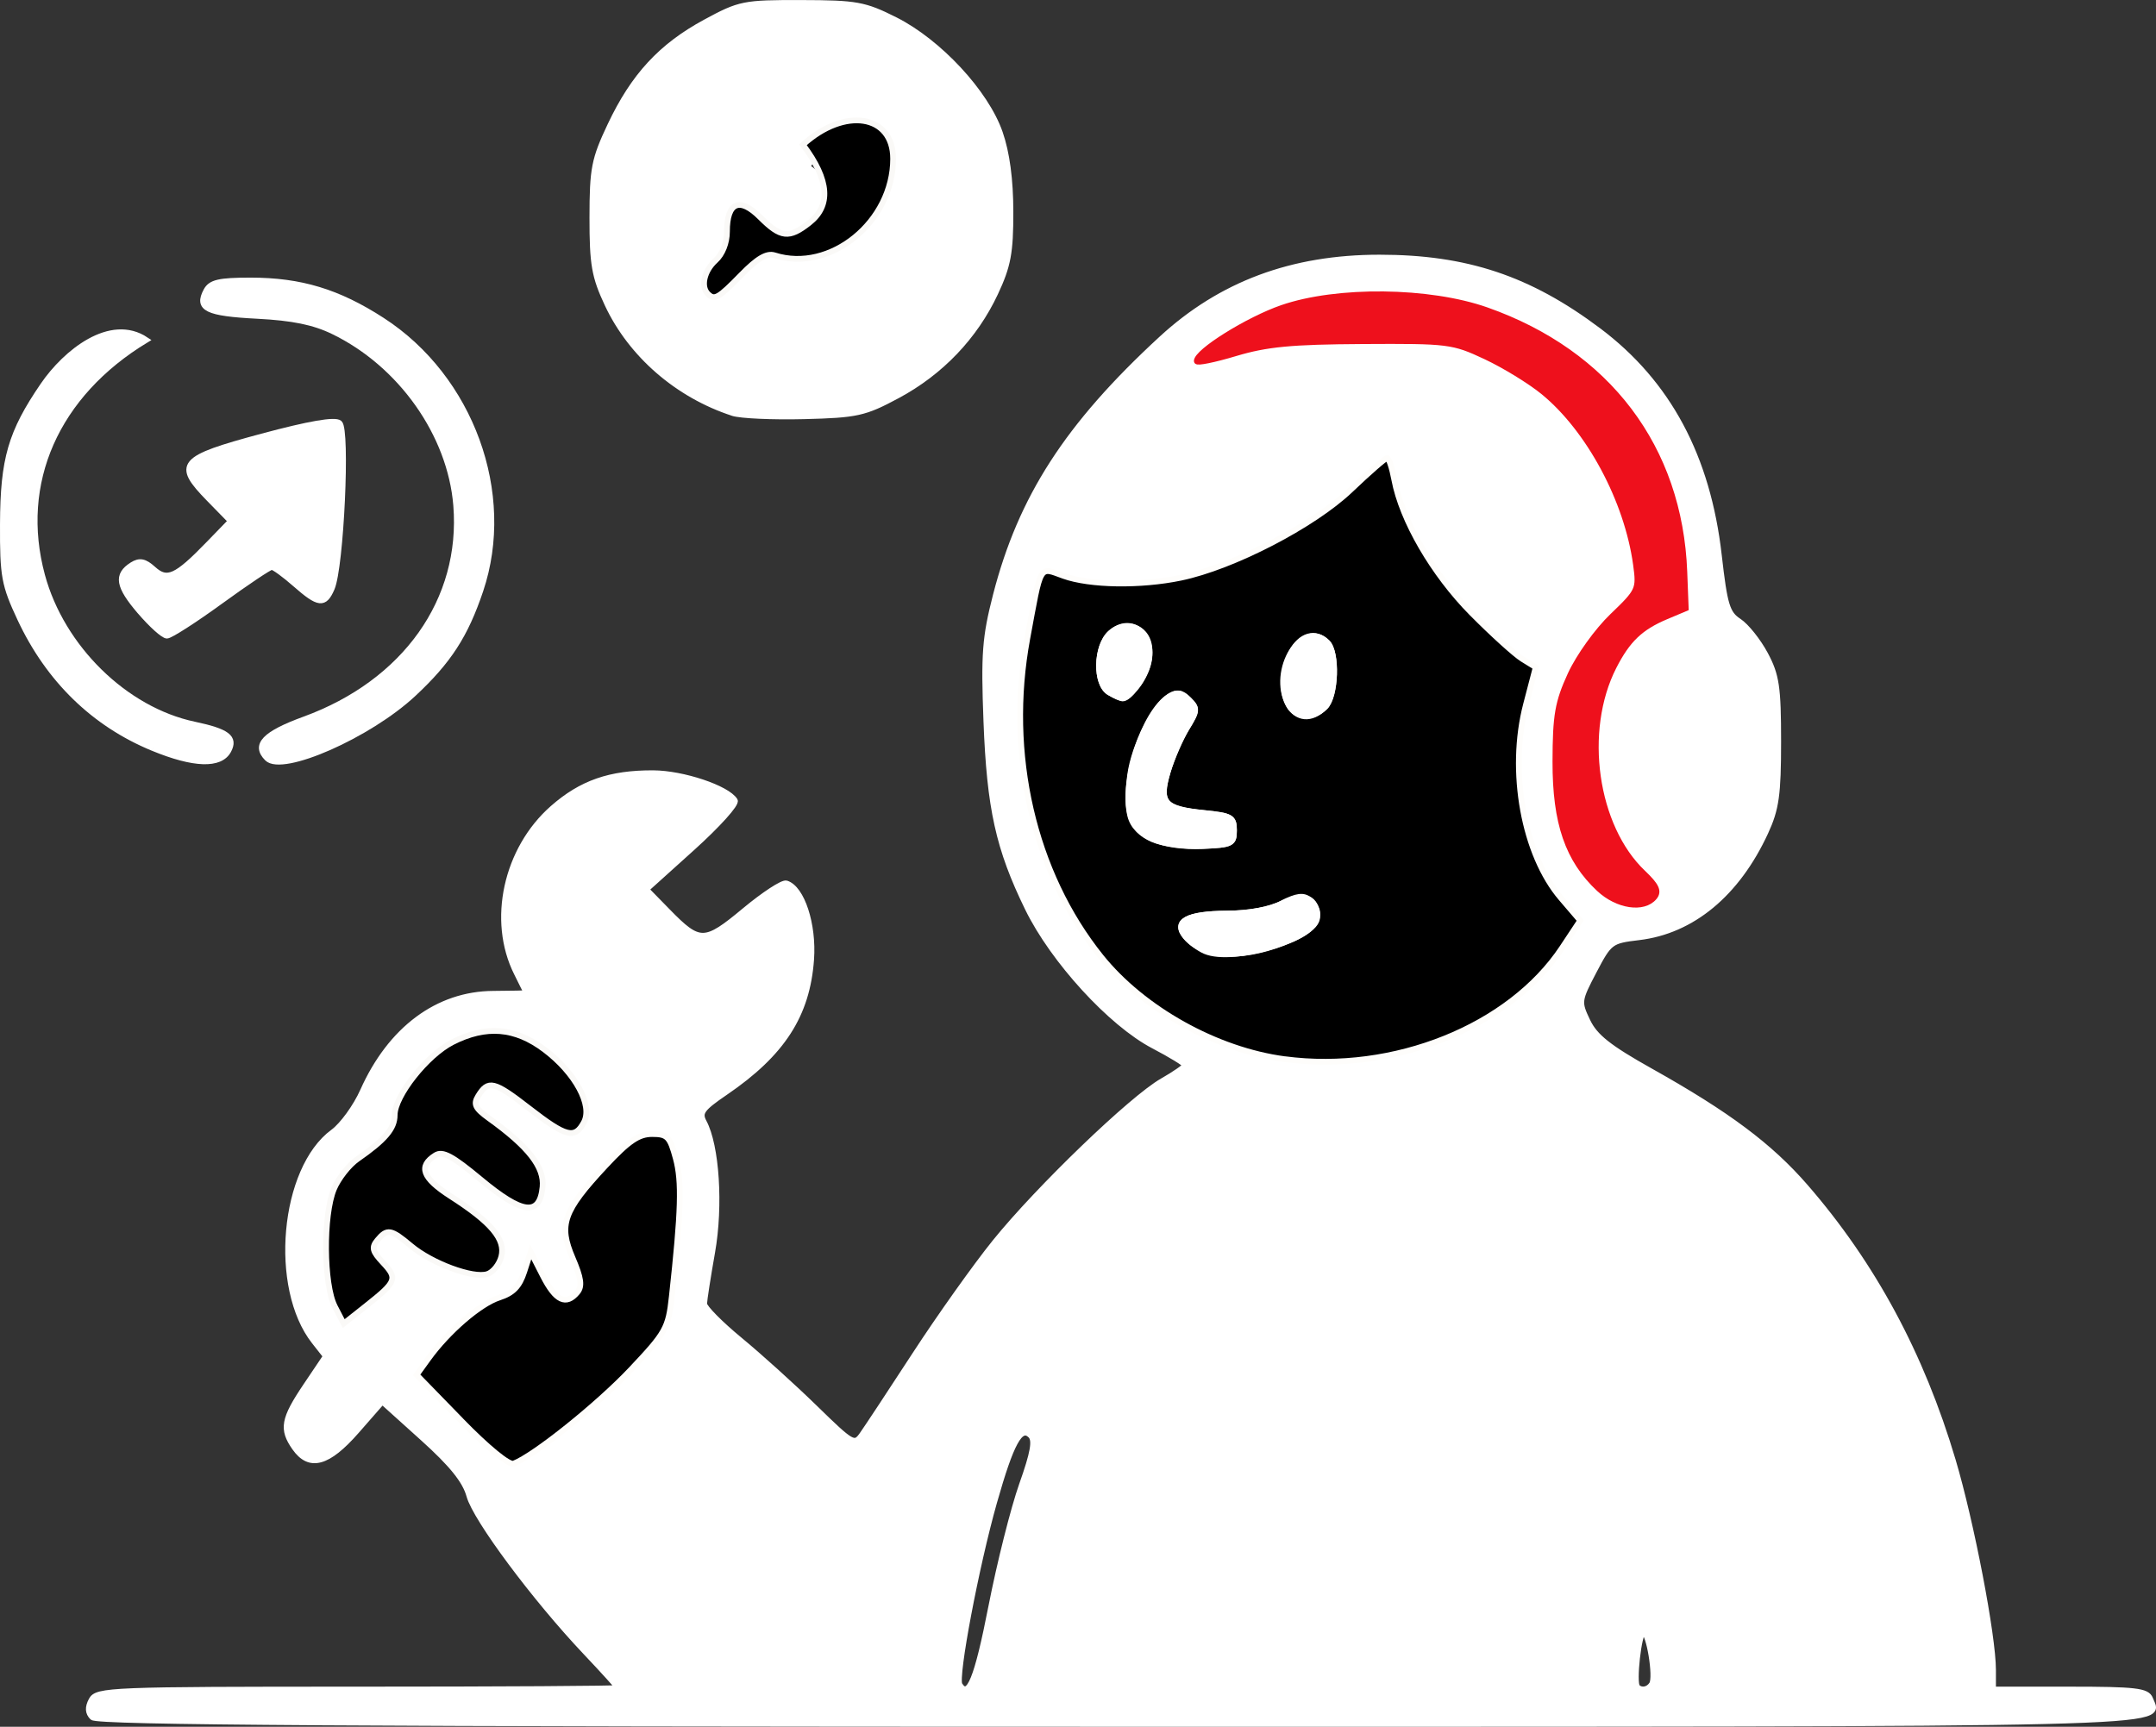
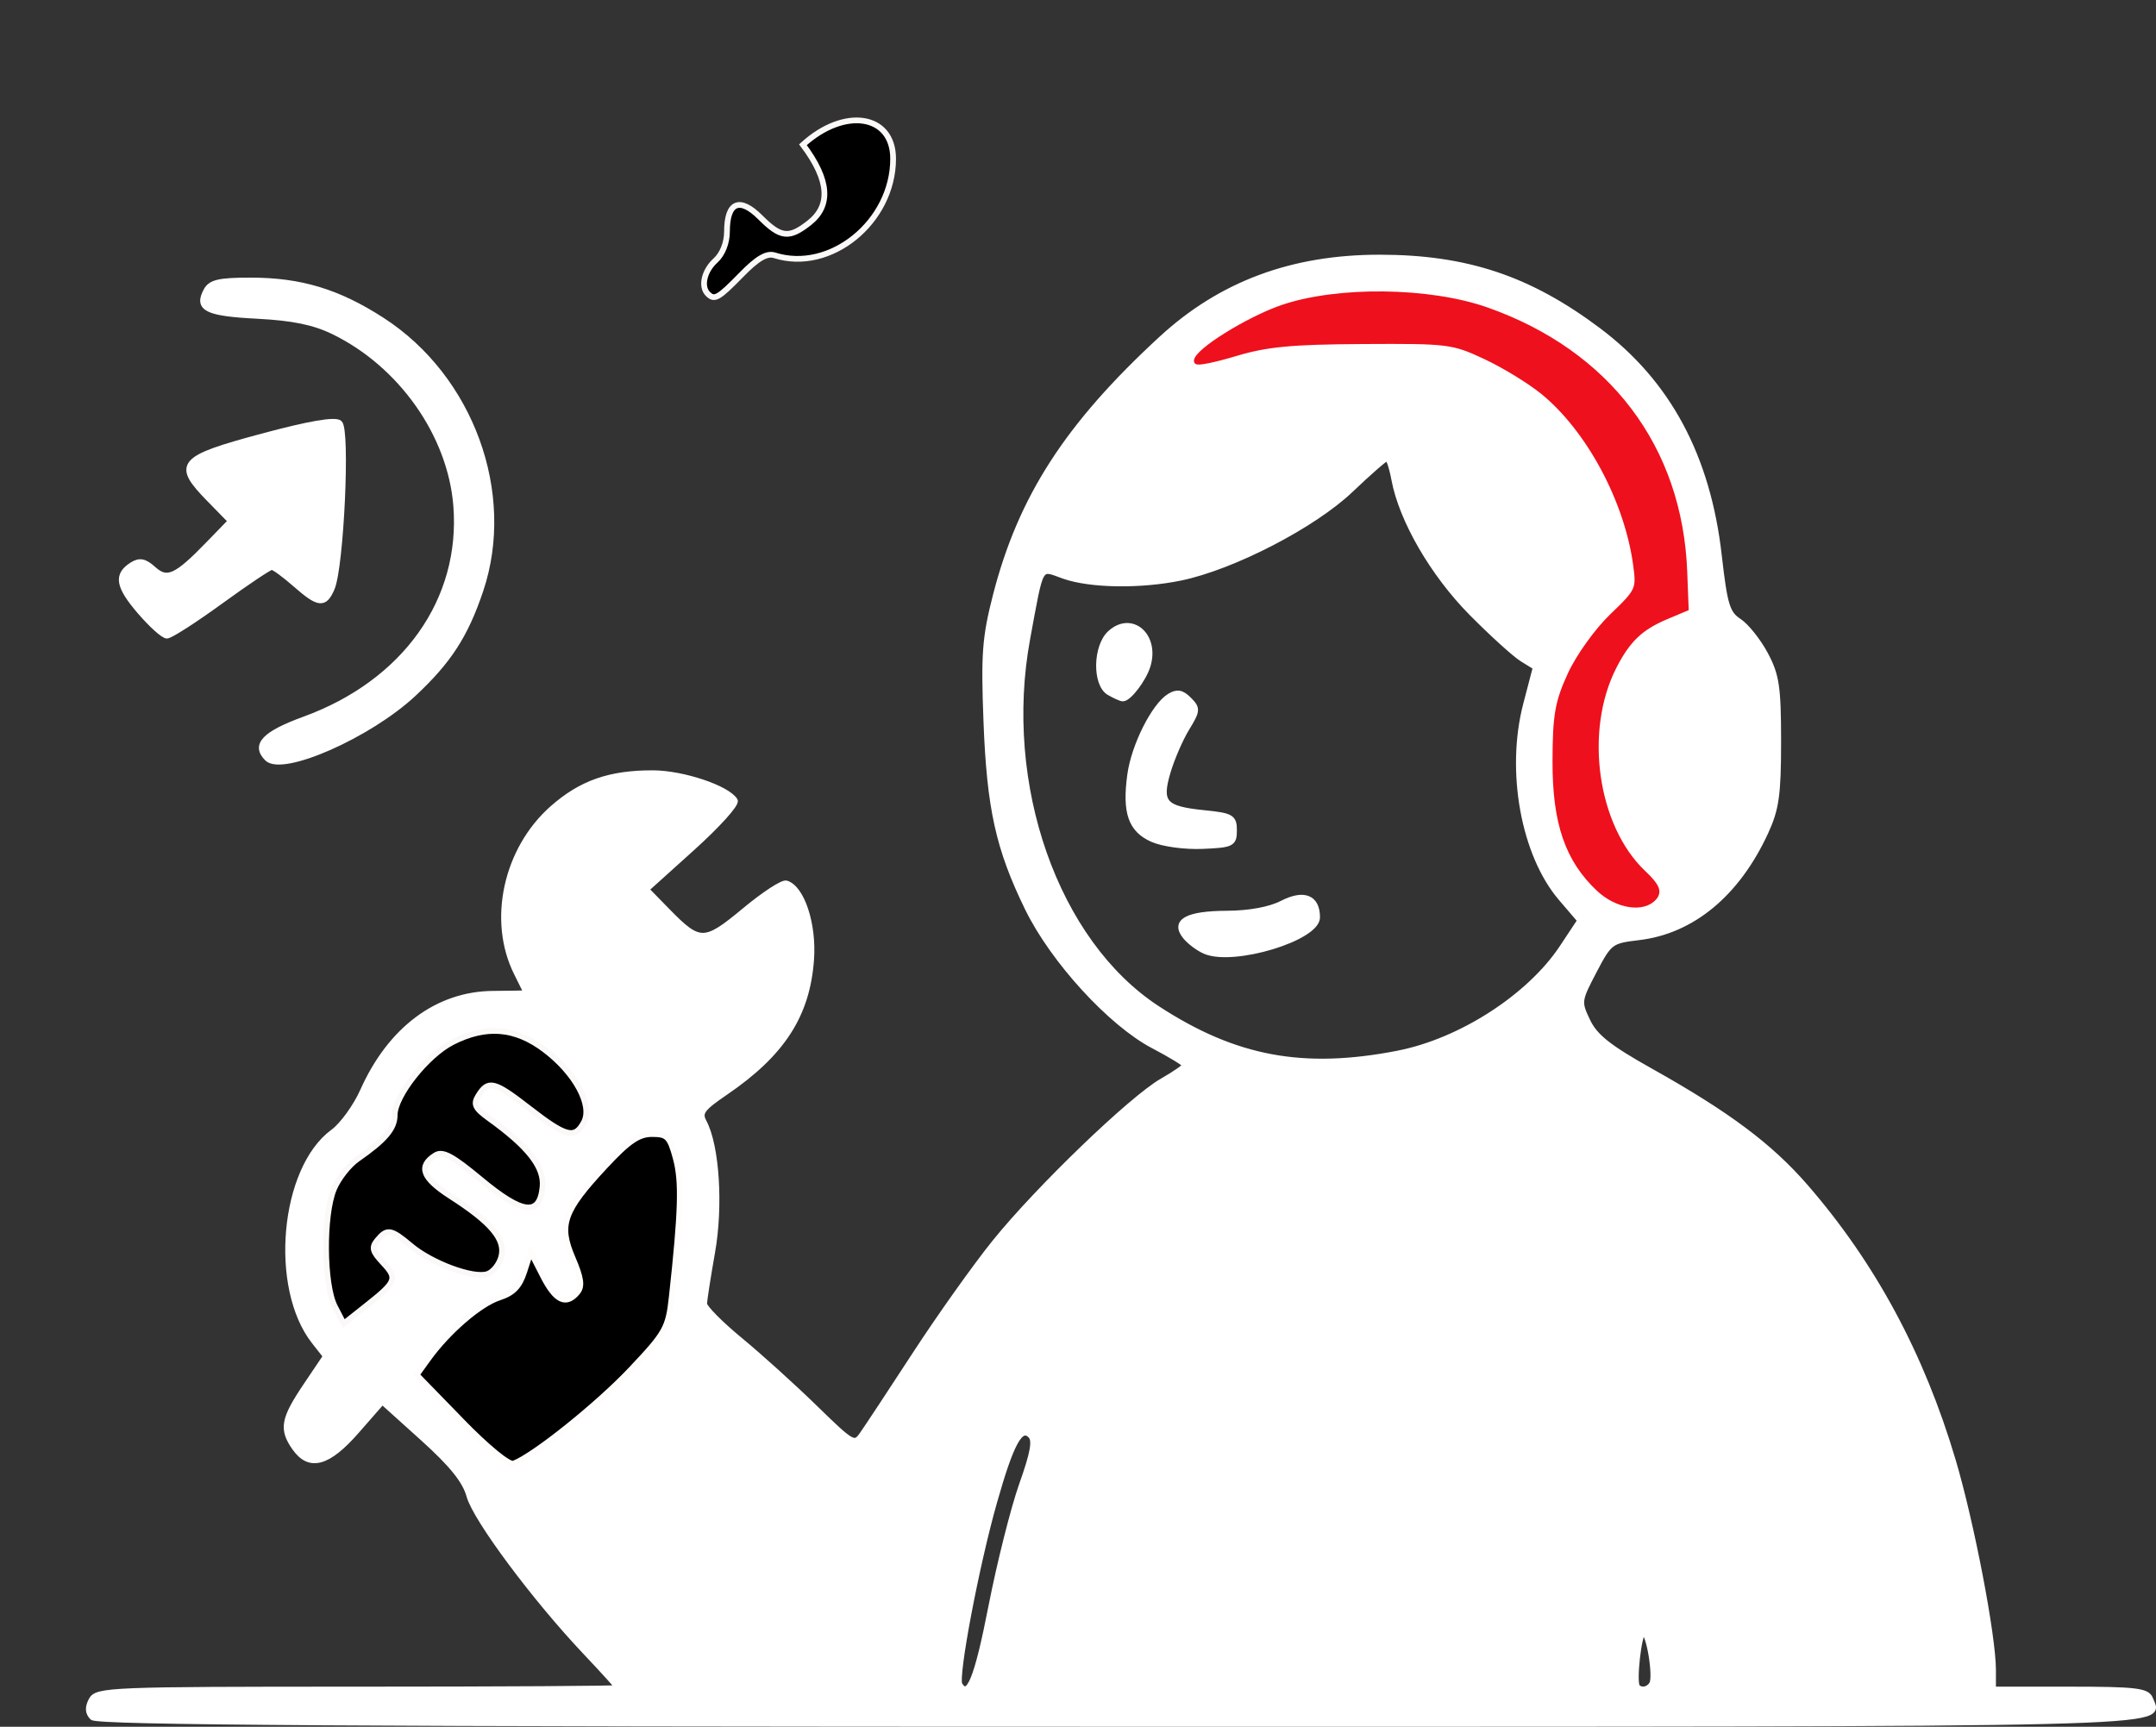
<svg xmlns="http://www.w3.org/2000/svg" xmlns:ns1="http://sodipodi.sourceforge.net/DTD/sodipodi-0.dtd" xmlns:ns2="http://www.inkscape.org/namespaces/inkscape" width="99.571mm" height="79.766mm" version="1.1" viewBox="0 0 99.571 79.766" id="svg14" ns1:docname="5.svg" ns2:version="1.4.2 (ebf0e940, 2025-05-08)">
  <rect x="0" y="0" width="99.571" height="79.766" fill="#333333" stroke="none" />
  <defs id="defs14" />
  <ns1:namedview id="namedview14" pagecolor="#ffffff" bordercolor="#000000" borderopacity="0.25" ns2:showpageshadow="2" ns2:pageopacity="0.0" ns2:pagecheckerboard="0" ns2:deskcolor="#d1d1d1" ns2:document-units="mm" ns2:zoom="2.2108178" ns2:cx="268.90502" ns2:cy="156.50318" ns2:window-width="2560" ns2:window-height="1287" ns2:window-x="1920" ns2:window-y="31" ns2:window-maximized="1" ns2:current-layer="g14" />
  <g transform="translate(-57.15 -84.402)" stroke-width=".265" id="g14">
    <g id="g4">
      <path d="m61.42 163.73c-0.21-0.21-0.224-0.457-0.044-0.794 0.248-0.464 0.865-0.489 12.291-0.489 6.616 0 12.029-0.033 12.029-0.073s-0.673-0.784-1.496-1.654c-2.345-2.477-5.082-6.155-5.375-7.223-0.191-0.696-0.8-1.453-2.143-2.663l-1.876-1.691-1.19 1.36c-1.325 1.515-2.172 1.744-2.853 0.772-0.601-0.858-0.518-1.318 0.513-2.85l0.925-1.375s-0.533-0.678-0.533-0.678c-1.953-2.482-1.46-7.972 0.868-9.677 0.431-0.316 1.05-1.17 1.375-1.897 1.271-2.849 3.453-4.476 6.021-4.49 0.842-4e-3 1.531-0.02 1.532-0.034 2.65e-4 -0.014-0.202-0.431-0.45-0.926-1.211-2.422-0.492-5.715 1.662-7.611 1.323-1.165 2.647-1.626 4.64-1.618 1.369 6e-3 3.419 0.692 3.772 1.263 0.09 0.146-0.794 1.129-1.966 2.185l-2.13 1.92 0.993 1.016c1.47 1.505 1.706 1.503 3.555-0.036 0.893-0.743 1.759-1.309 1.925-1.257 0.717 0.224 1.263 1.893 1.147 3.51-0.183 2.567-1.333 4.348-3.967 6.145-1.082 0.738-1.223 0.933-0.991 1.368 0.588 1.098 0.766 3.862 0.388 6.007-0.202 1.146-0.369 2.221-0.372 2.391-0.003 0.169 0.739 0.922 1.648 1.672 0.91 0.75 2.469 2.16 3.465 3.132 1.741 1.699 1.826 1.747 2.188 1.238 0.207-0.291 1.307-1.958 2.444-3.704 1.137-1.746 2.794-4.077 3.683-5.179 1.998-2.478 6.323-6.643 7.736-7.45 0.579-0.33 1.052-0.66 1.053-0.733 0-0.073-0.658-0.477-1.463-0.898-1.968-1.029-4.635-3.943-5.809-6.348-1.348-2.762-1.758-4.614-1.912-8.64-0.119-3.107-0.061-3.879 0.438-5.821 1.162-4.516 3.313-7.848 7.647-11.843 2.746-2.531 6.031-3.757 10.07-3.757 4.01 0 6.917 0.97 10.118 3.377 3.213 2.415 5.041 5.829 5.558 10.383 0.261 2.295 0.379 2.684 0.921 3.039 0.342 0.224 0.891 0.912 1.22 1.528 0.518 0.969 0.599 1.514 0.599 4.031 0 2.451-0.093 3.112-0.59 4.188-1.312 2.842-3.384 4.56-5.851 4.852-1.294 0.153-1.359 0.202-2.07 1.559-0.715 1.366-0.723 1.424-0.295 2.32 0.342 0.716 0.98 1.223 2.902 2.3 3.561 1.996 5.519 3.459 7.157 5.345 3.115 3.588 5.359 7.752 6.811 12.641 0.854 2.875 1.858 8.109 1.858 9.684v0.9h3.544c3.028 0 3.567 0.063 3.709 0.43 0.462 1.205 2.441 1.157-47.581 1.157-35.251 0-47.22-0.077-47.448-0.305m41.509-5.104c0.393-2.008 1.031-4.545 1.418-5.636 0.528-1.487 0.628-2.059 0.402-2.283-0.471-0.464-0.903 0.325-1.684 3.08-0.836 2.944-1.811 8.097-1.598 8.441 0.422 0.683 0.812-0.278 1.462-3.603m30.515 3.574c0.205-0.332-0.135-2.397-0.394-2.397-0.216 0-0.477 2.338-0.283 2.532 0.191 0.191 0.515 0.127 0.677-0.135m-50.541-11.524c0.92-0.657 2.445-2.012 3.389-3.013 1.612-1.709 1.726-1.912 1.886-3.372 0.433-3.947 0.472-5.318 0.184-6.383-0.272-1.004-0.389-1.125-1.095-1.125-0.62 0-1.089 0.32-2.166 1.477-1.937 2.082-2.162 2.715-1.504 4.248 0.399 0.931 0.452 1.306 0.221 1.583-0.521 0.628-1.001 0.401-1.589-0.752l-0.569-1.115s-0.296 0.917-0.296 0.917c-0.221 0.683-0.515 0.987-1.155 1.194-0.891 0.288-2.373 1.567-3.288 2.838l-0.529 0.734 2.061 2.118c1.215 1.249 2.208 2.061 2.419 1.98 0.197-0.076 1.112-0.675 2.032-1.332m-7.633-7.052c0.09-0.146-0.105-0.55-0.432-0.899-0.494-0.525-0.538-0.704-0.26-1.039 0.452-0.545 0.628-0.515 1.549 0.26 0.963 0.81 2.868 1.516 3.527 1.306 0.266-0.085 0.559-0.45 0.65-0.812 0.2-0.794-0.459-1.577-2.344-2.787-1.306-0.838-1.508-1.383-0.702-1.89 0.334-0.211 0.779 0.026 2.082 1.111 1.946 1.62 2.737 1.716 2.868 0.348 0.088-0.912-0.645-1.851-2.465-3.16-0.65-0.467-0.742-0.655-0.51-1.034 0.464-0.756 0.729-0.693 2.342 0.559 1.72 1.336 2.12 1.439 2.541 0.654 0.419-0.783-0.391-2.281-1.813-3.356-1.362-1.029-2.706-1.138-4.259-0.346-1.177 0.601-2.666 2.482-2.666 3.369 0 0.62-0.443 1.143-1.722 2.031-0.393 0.273-0.88 0.894-1.083 1.381-0.504 1.206-0.48 4.419 0.04 5.425l0.41 0.792 1.042-0.825c0.573-0.454 1.115-0.944 1.205-1.09m46.449-10.552c2.895-0.564 6.074-2.615 7.582-4.892l0.829-1.252-0.878-1.026c-1.729-2.02-2.428-5.876-1.624-8.957l0.448-1.716-0.619-0.383c-0.34-0.211-1.393-1.165-2.338-2.121-1.782-1.8-3.229-4.294-3.578-6.169-0.102-0.546-0.25-0.992-0.33-0.992s-0.838 0.661-1.686 1.47c-1.716 1.636-5.432 3.559-7.846 4.06-1.861 0.386-4.189 0.35-5.404-0.084-1.154-0.412-1.03-0.625-1.68 2.889-1.252 6.762 1.303 14.039 6.004 17.103 3.591 2.341 6.735 2.926 11.12 2.072m11.83-7.223c0.224-0.27 0.102-0.533-0.521-1.125-2.237-2.125-2.866-6.556-1.351-9.523 0.638-1.249 1.231-1.817 2.428-2.32l0.899-0.378-0.065-1.684c-0.219-5.722-3.533-10.108-9.131-12.085-2.654-0.937-6.907-0.985-9.45-0.106-1.576 0.545-3.938 2.019-3.938 2.459 0 0.095 0.804-0.069 1.786-0.363 1.438-0.432 2.584-0.541 5.887-0.56 3.955-0.023 4.157 2e-3 5.67 0.711 0.863 0.404 2.063 1.139 2.666 1.634 2.115 1.733 3.869 5.004 4.276 7.973 0.158 1.15 0.123 1.225-1.087 2.385-0.696 0.667-1.556 1.865-1.94 2.702-0.588 1.282-0.691 1.877-0.695 4.019-6e-3 2.834 0.579 4.533 2.027 5.885 0.842 0.787 2.051 0.967 2.54 0.378" fill="#fff" stroke="#fff" id="path1" />
      <path d="m78.451 150.03-2.061-2.118 0.529-0.734c0.916-1.272 2.397-2.55 3.288-2.838 0.64-0.207 0.934-0.511 1.155-1.194 0 0 0.296-0.917 0.296-0.917l0.569 1.115c0.588 1.153 1.068 1.38 1.589 0.752 0.23-0.278 0.178-0.652-0.221-1.583-0.657-1.533-0.433-2.167 1.504-4.248 1.077-1.158 1.546-1.477 2.166-1.477 0.706 0 0.823 0.12 1.095 1.125 0.288 1.065 0.249 2.435-0.184 6.383-0.16 1.46-0.274 1.664-1.886 3.372-1.536 1.628-4.47 3.98-5.421 4.344-0.211 0.081-1.204-0.732-2.419-1.98" stroke="#fefdfb" id="path2" />
      <path d="m63.616 112.65c-1.008-1.177-1.093-1.69-0.359-2.152 0.341-0.215 0.572-0.169 0.97 0.191 0.638 0.578 1.061 0.389 2.539-1.136l1.046-1.079-1.005-1.029c-1.57-1.608-1.357-1.859 2.446-2.881 2.186-0.587 3.365-0.791 3.574-0.618 0.366 0.304 0.071 6.654-0.355 7.637-0.339 0.783-0.602 0.752-1.684-0.198-0.497-0.437-0.987-0.794-1.089-0.794-0.102 0-1.168 0.714-2.37 1.587-1.202 0.873-2.314 1.587-2.471 1.587s-0.716-0.502-1.241-1.116" fill="#fff" stroke="#fff" id="path3" />
-       <path d="m90.988 103.48c-2.546-0.832-4.692-2.695-5.782-5.019-0.604-1.289-0.7-1.84-0.699-4.008 0.002-2.265 0.084-2.687 0.831-4.266 1.076-2.276 2.339-3.645 4.388-4.757 1.59-0.862 1.773-0.899 4.436-0.893 2.537 0.006 2.912 0.073 4.32 0.781 2.027 1.018 4.202 3.36 4.846 5.22 0.322 0.929 0.487 2.159 0.488 3.651 3e-3 1.886-0.111 2.491-0.701 3.751-0.943 2.012-2.516 3.66-4.521 4.736-1.521 0.816-1.868 0.893-4.3 0.955-1.455 0.037-2.943-0.03-3.307-0.149m0.397-6.382c0.741-0.759 1.177-1.014 1.536-0.9 2.574 0.817 5.475-1.547 5.475-4.46 0-2.05-2.243-2.399-3.966 0.373 1.048 0.637 1.09 1.803 0.094 2.587-0.936 0.736-1.315 0.693-2.263-0.254-0.954-0.954-1.538-0.703-1.538 0.661 0 0.517-0.208 1.041-0.529 1.332-0.525 0.475-0.692 1.204-0.353 1.543 0.305 0.305 0.483 0.204 1.544-0.882" fill="#fff" stroke="#fff" id="path4" />
    </g>
-     <path d="m116.48 133.33c-3.145-0.415-6.543-2.31-8.487-4.733-3.118-3.885-4.386-9.372-3.399-14.702 0.651-3.514 0.526-3.3 1.68-2.889 1.215 0.434 3.543 0.47 5.404 0.084 2.414-0.501 6.131-2.424 7.846-4.06 0.848-0.809 1.606-1.47 1.686-1.47 0.08 0 0.228 0.447 0.33 0.992 0.349 1.874 1.796 4.369 3.578 6.169 0.946 0.955 1.998 1.91 2.338 2.121l0.619 0.383-0.448 1.716c-0.804 3.082-0.106 6.937 1.624 8.957l0.878 1.026-0.829 1.252c-2.429 3.667-7.781 5.818-12.82 5.152m0.37-5.551c1.172-0.513 1.474-1.226 0.767-1.812-0.269-0.223-0.58-0.182-1.257 0.166-0.565 0.291-1.513 0.465-2.548 0.471-1.851 9e-3 -2.49 0.367-1.908 1.068 0.843 1.016 2.774 1.058 4.946 0.107m-2.712-5.02c0-0.604-0.121-0.674-1.382-0.8-1.856-0.187-2.103-0.467-1.679-1.903 0.184-0.623 0.577-1.53 0.873-2.014 0.501-0.819 0.508-0.912 0.102-1.318-0.333-0.333-0.545-0.37-0.895-0.153-1.171 0.726-2.211 3.91-1.805 5.526 0.235 0.937 1.502 1.465 3.331 1.387 1.359-0.058 1.455-0.106 1.455-0.723m4.215-5.707c0.495-0.495 0.561-2.508 0.098-2.971-0.544-0.544-1.239-0.35-1.66 0.463-0.985 1.905 0.224 3.846 1.562 2.508m-8.785-0.841c0.548-0.624 0.805-1.542 0.606-2.169-0.237-0.746-1.13-0.948-1.743-0.393-0.672 0.608-0.702 2.358-0.047 2.74 0.631 0.368 0.718 0.355 1.185-0.177" fill="#fefdfb" stroke="#fefdfb" id="path5" style="fill:#000000;fill-opacity:1" />
    <g fill="#fff" stroke="#fff" id="g8">
-       <path d="m64.218 118.96c-2.725-1.121-4.823-3.163-6.138-5.976-0.735-1.573-0.807-1.965-0.797-4.374 0.012-3.005 0.369-4.235 1.864-6.418 1.03-1.504 3.1-3.19 4.75-2.087-4.161 2.519-5.961 6.599-4.801 10.884 0.902 3.334 3.833 6.206 7.022 6.88 1.533 0.324 1.902 0.605 1.582 1.203-0.376 0.703-1.594 0.664-3.481-0.112" id="path6" />
      <path d="m69.491 119.43c-0.612-0.614-0.122-1.126 1.72-1.798 4.656-1.699 7.358-5.51 7.007-9.883-0.264-3.284-2.553-6.525-5.678-8.038-0.893-0.433-1.873-0.633-3.501-0.717-2.341-0.12-2.799-0.345-2.364-1.158 0.208-0.388 0.591-0.477 2.05-0.477 2.305 0 4.039 0.525 6.07 1.838 4.102 2.651 6.049 8.003 4.542 12.479-0.699 2.075-1.466 3.258-3.096 4.779-2.049 1.911-6.053 3.676-6.75 2.976" id="path7" />
      <path d="m108.38 116.39c-0.655-0.381-0.624-2.132 0.047-2.74 0.984-0.891 2.146 0.123 1.725 1.504-0.189 0.62-0.879 1.527-1.152 1.513-0.086-4e-3 -0.366-0.129-0.62-0.278" id="path8" />
    </g>
    <path d="m72.613 144.75c-0.52-1.006-0.544-4.219-0.04-5.425 0.203-0.487 0.691-1.108 1.083-1.381 1.278-0.888 1.722-1.411 1.722-2.031 0-0.888 1.488-2.769 2.666-3.369 1.553-0.792 2.897-0.683 4.259 0.346 1.423 1.075 2.232 2.573 1.813 3.356-0.42 0.785-0.82 0.682-2.541-0.654-1.613-1.252-1.879-1.316-2.342-0.559-0.232 0.379-0.139 0.566 0.51 1.034 1.82 1.309 2.553 2.248 2.465 3.16-0.132 1.368-0.922 1.272-2.868-0.348-1.303-1.084-1.747-1.321-2.082-1.111-0.806 0.507-0.604 1.052 0.702 1.89 1.885 1.21 2.544 1.992 2.344 2.787-0.091 0.362-0.383 0.728-0.65 0.812-0.66 0.21-2.565-0.496-3.527-1.306-0.922-0.775-1.097-0.805-1.549-0.26-0.278 0.335-0.234 0.513 0.26 1.039 0.688 0.733 0.633 0.875-0.773 1.989l-1.042 0.825-0.41-0.792" stroke="#faf9f7" id="path9" />
    <path d="m131.01 125.47c-1.448-1.352-2.033-3.051-2.027-5.885 4e-3 -2.141 0.107-2.737 0.695-4.019 0.384-0.838 1.244-2.035 1.94-2.702 1.21-1.16 1.245-1.235 1.087-2.385-0.407-2.969-2.161-6.24-4.276-7.973-0.603-0.494-1.803-1.23-2.666-1.634-1.513-0.709-1.715-0.734-5.67-0.711-3.303 0.019-4.448 0.128-5.887 0.56-0.982 0.295-1.786 0.458-1.786 0.363 0-0.439 2.362-1.914 3.938-2.459 2.543-0.879 6.797-0.831 9.45 0.106 5.598 1.978 8.912 6.363 9.131 12.085l0.065 1.684-0.899 0.378c-1.196 0.503-1.79 1.07-2.428 2.32-1.514 2.968-0.886 7.398 1.351 9.523 0.623 0.592 0.745 0.855 0.521 1.125-0.489 0.589-1.697 0.409-2.54-0.378" fill="#ee101c" stroke="#ee101c" id="path10" />
    <path d="m112.81 128.34c-0.296-0.126-0.702-0.426-0.901-0.666-0.582-0.701 0.057-1.059 1.908-1.068 1.036-5e-3 1.983-0.18 2.548-0.471 1.002-0.515 1.614-0.272 1.614 0.642 0 0.956-3.853 2.122-5.169 1.563" fill="#fff" stroke="#fff" id="path11" />
    <path d="m89.842 97.978c-0.339-0.339-0.172-1.068 0.353-1.543 0.321-0.29 0.529-0.815 0.529-1.332 0-1.364 0.584-1.615 1.538-0.661 0.947 0.947 1.327 0.99 2.263 0.254 0.996-0.783 0.953-1.95-0.293-3.608 1.922-1.75 4.165-1.401 4.165 0.648 0 2.913-2.901 5.277-5.475 4.46-0.36-0.114-0.795 0.141-1.536 0.9-1.06 1.086-1.238 1.188-1.544 0.882" fill="#faf9f7" stroke="#faf9f7" id="path12" style="fill:#000000;fill-opacity:1" />
    <path d="m110.38 123.17c-0.998-0.441-1.274-1.234-1.035-2.977 0.183-1.339 1.108-3.182 1.815-3.621 0.35-0.217 0.562-0.181 0.895 0.153 0.406 0.406 0.399 0.499-0.102 1.318-0.296 0.485-0.689 1.391-0.873 2.014-0.424 1.436-0.177 1.717 1.679 1.903 1.261 0.127 1.382 0.197 1.382 0.8 0 0.618-0.096 0.666-1.455 0.723-0.819 0.035-1.827-0.103-2.306-0.314" fill="#fff" stroke="#fff" id="path13" />
-     <path d="m116.66 116.96c-0.858-1.602 0.647-4.018 1.79-2.875 0.463 0.463 0.397 2.476-0.098 2.971-0.568 0.568-1.361 0.523-1.692-0.096" fill="#fff" stroke="#fff" id="path14" />
  </g>
</svg>